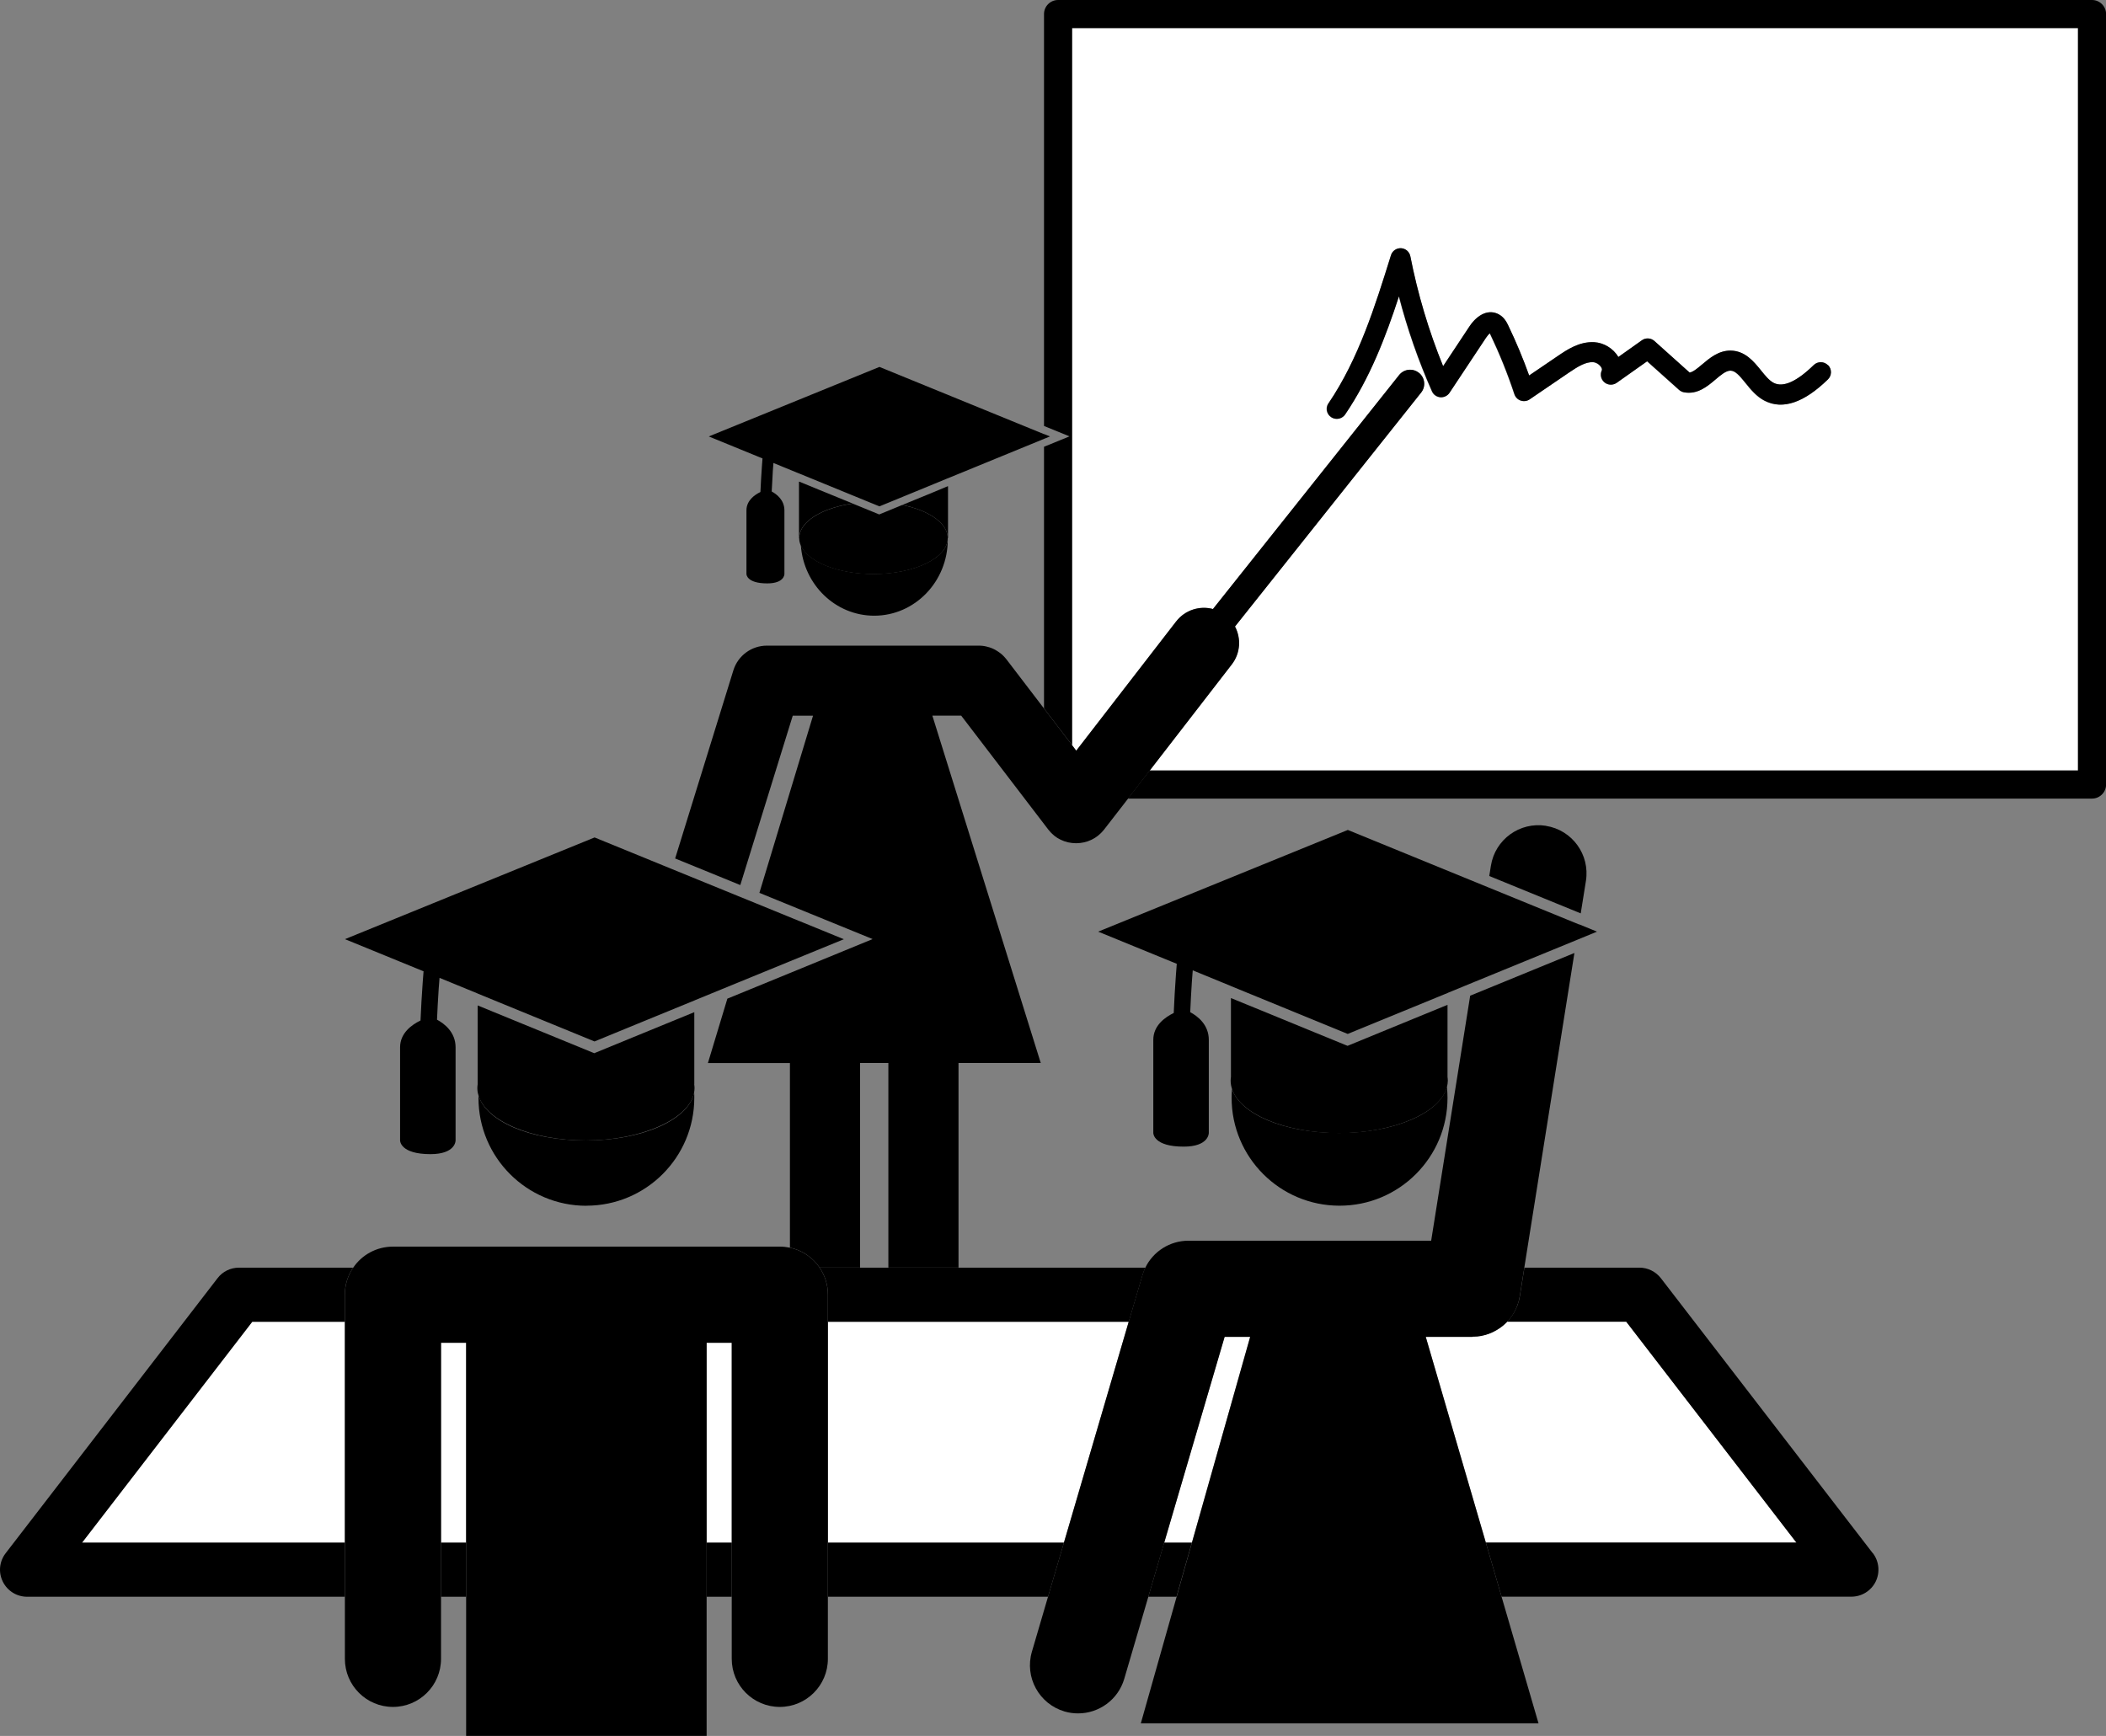
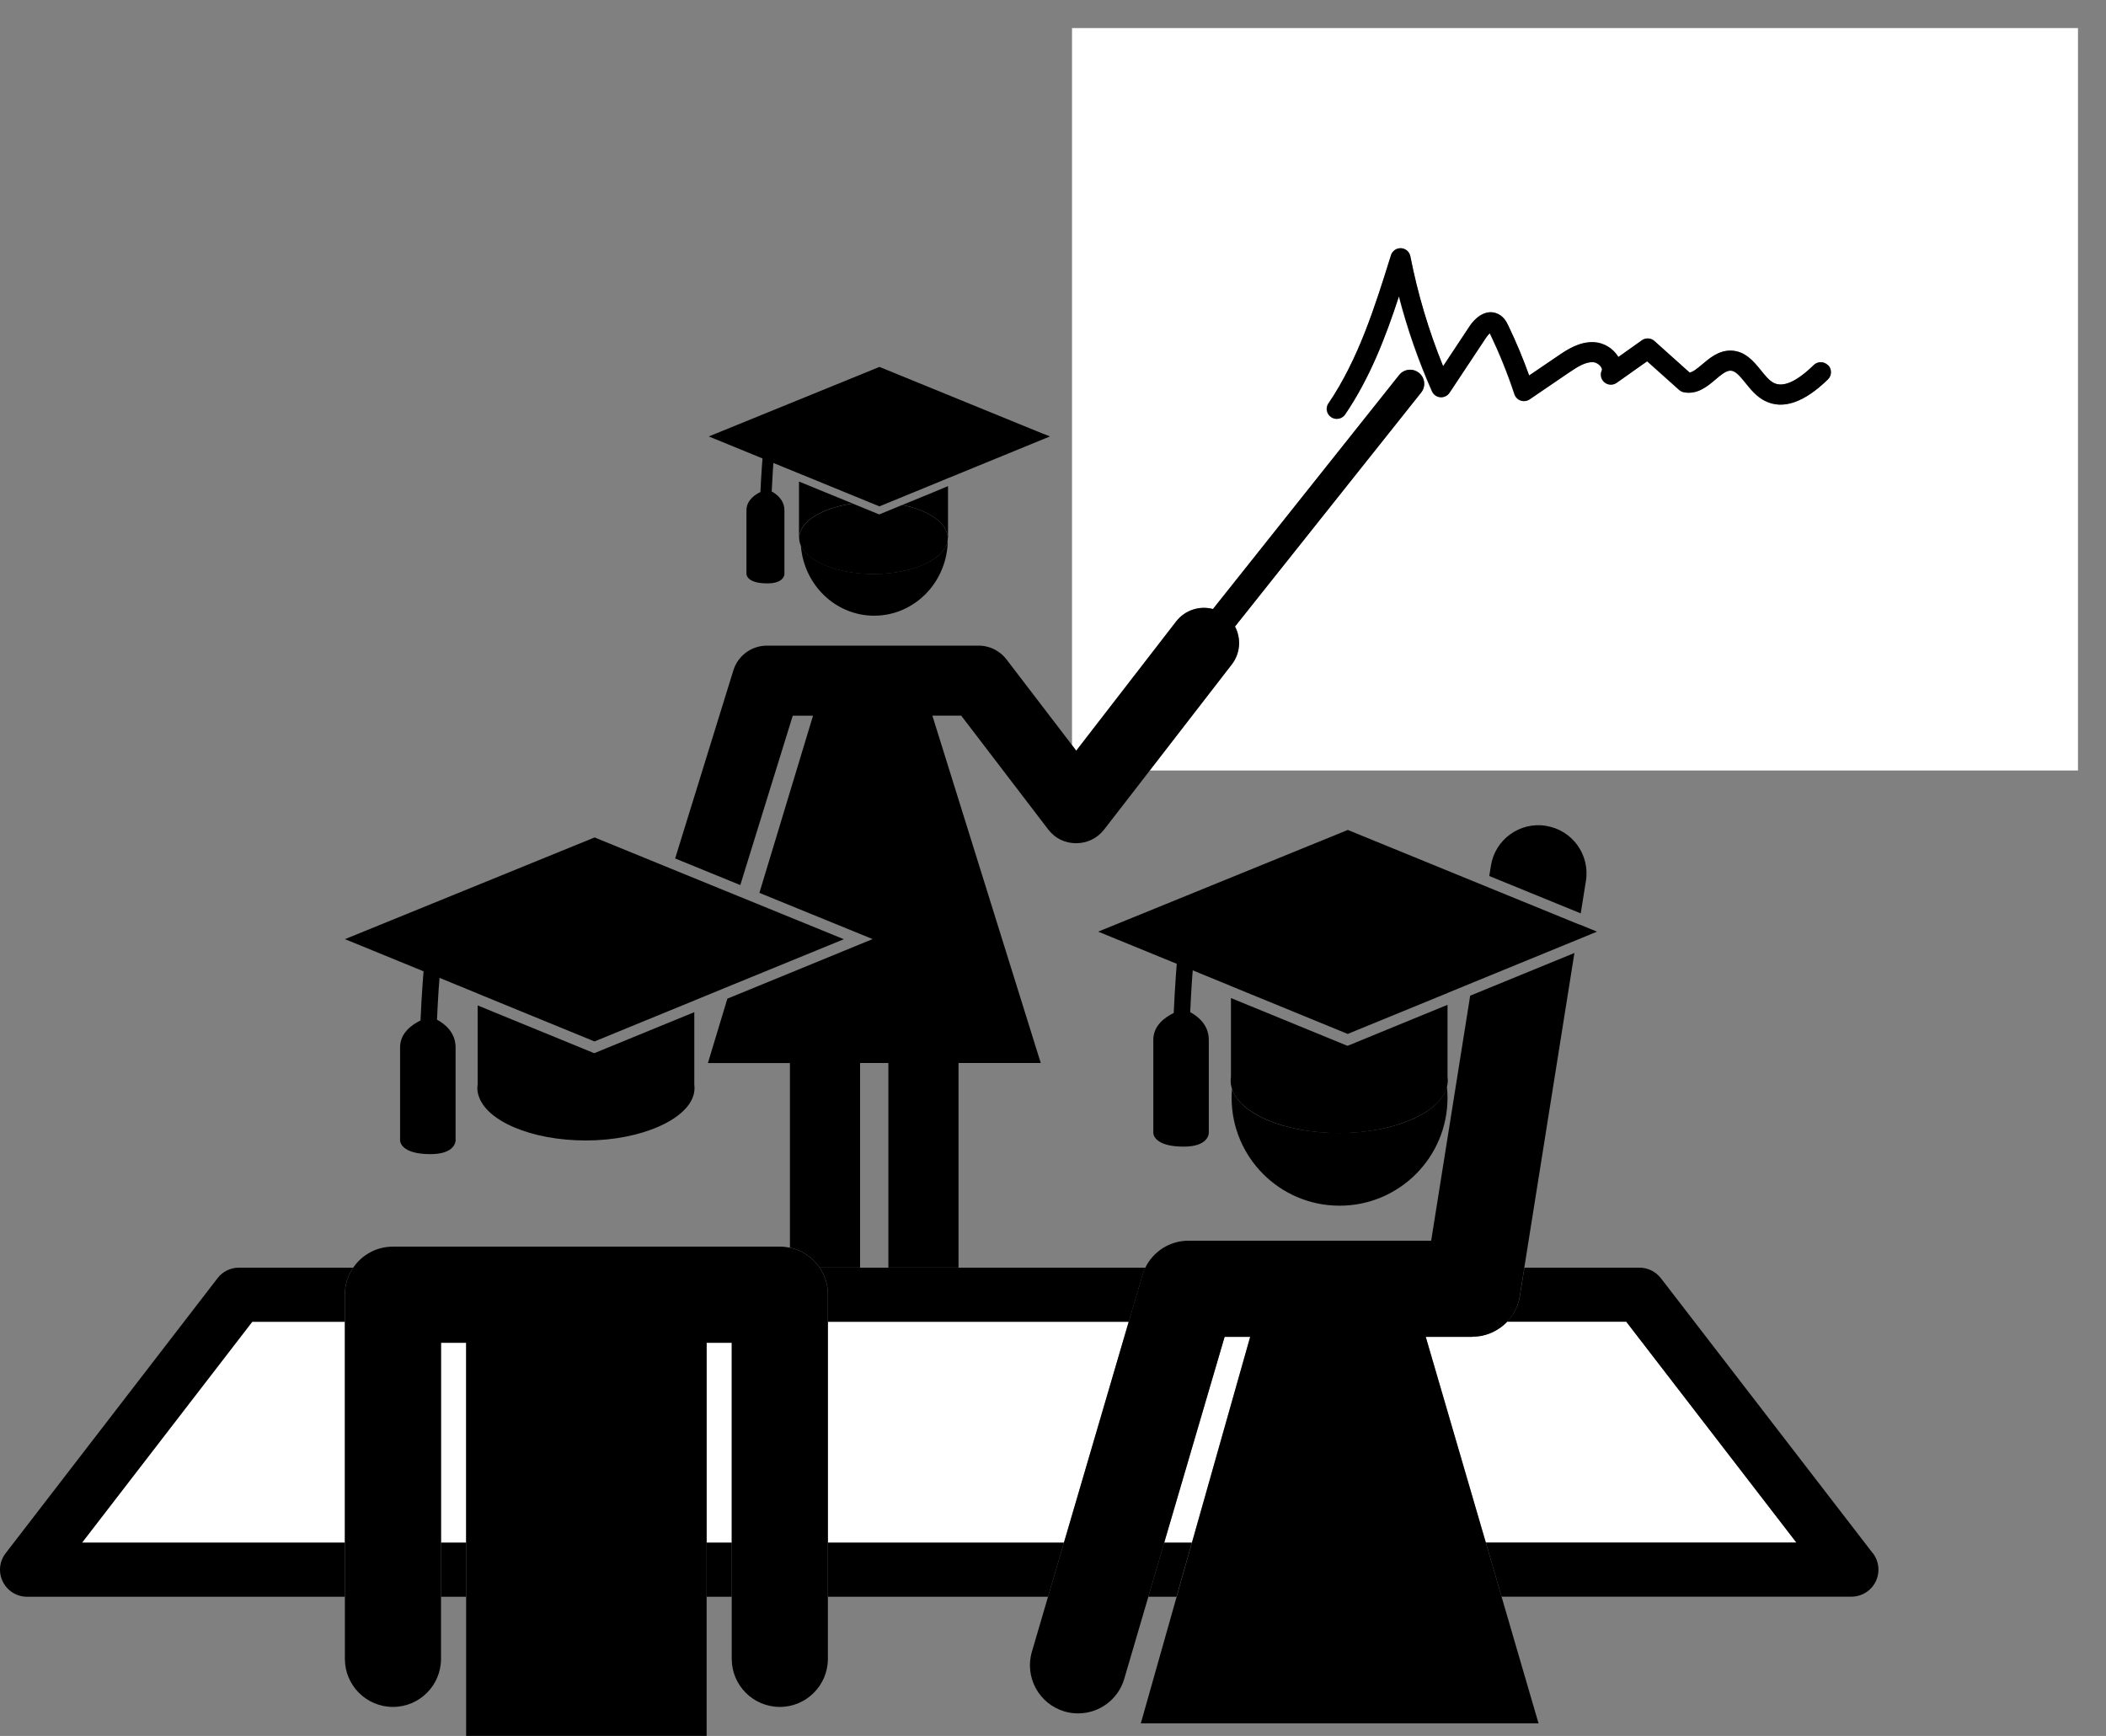
<svg xmlns="http://www.w3.org/2000/svg" id="a" viewBox="0 0 283.46 233.68">
  <rect x="0" y="0" width="283.46" height="233.68" fill="#808080" stroke="none" />
  <defs>
    <style>.b{fill:#fff;}</style>
  </defs>
  <path class="b" d="M158.31,83.65c1.2-1.55,3.17-2.15,4.95-1.67l25.06-31.5c.65-.82,1.84-.95,2.65-.3,.82,.65,.95,1.84,.3,2.65l-25.06,31.5c.84,1.59,.73,3.58-.43,5.1l-11.05,14.29h124.96V3.78H144.29V100.31l.56,.74,13.45-17.4Zm20.5-29.36c4.06-5.98,6.27-13.07,8.4-19.92,.18-.59,.74-.98,1.36-.95,.62,.03,1.13,.48,1.25,1.09,.99,5.05,2.47,10.02,4.41,14.79l3.53-5.33c1.15-1.73,2.67-2.36,3.98-1.64,.73,.4,1.08,1.11,1.26,1.5,1.05,2.18,1.99,4.44,2.81,6.72l3.84-2.61c1.23-.83,2.9-1.97,4.92-1.87,1.29,.07,2.57,.85,3.25,1.99l3.17-2.25c.51-.36,1.21-.32,1.68,.1l4.74,4.25c.45-.08,.97-.5,1.71-1.12,.97-.82,2.17-1.84,3.77-1.84h0c1.98,0,3.17,1.48,4.12,2.66,.57,.71,1.11,1.38,1.72,1.69,1.27,.65,3.09-.16,5.39-2.41,.53-.52,1.39-.51,1.91,.03,.52,.53,.51,1.39-.03,1.91-3.22,3.14-6.08,4.11-8.5,2.88-1.12-.57-1.9-1.54-2.59-2.4-.83-1.03-1.38-1.65-2.03-1.66h0c-.6,0-1.29,.58-2.02,1.2-1.09,.92-2.44,2.06-4.25,1.71-.24-.05-.46-.16-.64-.32l-4.3-3.85-4.1,2.9c-.5,.35-1.18,.33-1.65-.07-.47-.4-.61-1.06-.35-1.61,.05-.1,.02-.24-.08-.41-.22-.37-.69-.66-1.09-.69-1.01-.05-2.07,.6-3.25,1.4l-5.3,3.61c-.35,.24-.79,.3-1.19,.16s-.71-.45-.85-.85c-.91-2.75-2-5.47-3.26-8.09-.01-.03-.03-.07-.06-.12-.13,.12-.31,.31-.5,.59l-4.92,7.42c-.27,.41-.75,.64-1.24,.6-.49-.04-.92-.35-1.12-.8-1.83-4.13-3.31-8.41-4.45-12.78-1.81,5.51-3.92,11-7.24,15.9-.26,.38-.69,.59-1.12,.59-.26,0-.52-.08-.76-.23-.62-.42-.78-1.26-.36-1.87Z" />
-   <path d="M281.58,0H142.41c-1.04,0-1.89,.85-1.89,1.89V57.34l1.89,.77,1.54,.63-1.54,.63-1.89,.77v35.22l1.89,2.47,1.89,2.47V3.78h135.39V103.72h-124.96l-1.46,1.89-1.46,1.89h129.77c1.04,0,1.89-.85,1.89-1.89V1.89c0-1.04-.85-1.89-1.89-1.89Z" />
  <path d="M246.04,49.16c-.52-.53-1.37-.54-1.91-.03-2.31,2.25-4.12,3.05-5.39,2.41-.6-.31-1.15-.98-1.72-1.69-.96-1.18-2.14-2.65-4.12-2.66h0c-1.59,0-2.8,1.02-3.77,1.84-.74,.63-1.26,1.04-1.71,1.12l-4.74-4.25c-.47-.42-1.17-.46-1.68-.1l-3.17,2.25c-.68-1.14-1.95-1.92-3.25-1.99-2.02-.11-3.69,1.03-4.92,1.87l-3.84,2.61c-.82-2.29-1.76-4.54-2.81-6.72-.18-.38-.52-1.09-1.26-1.5-1.31-.72-2.83-.09-3.98,1.64l-3.53,5.33c-1.94-4.77-3.42-9.74-4.41-14.79-.12-.61-.63-1.05-1.25-1.09-.62-.03-1.18,.36-1.36,.95-2.14,6.85-4.35,13.94-8.4,19.92-.42,.62-.26,1.46,.36,1.87,.23,.16,.49,.23,.76,.23,.43,0,.86-.21,1.12-.59,3.33-4.9,5.44-10.39,7.24-15.9,1.13,4.37,2.62,8.65,4.45,12.78,.2,.45,.63,.76,1.12,.8,.49,.04,.97-.19,1.24-.6l4.92-7.42c.19-.28,.36-.47,.5-.59,.02,.05,.04,.09,.06,.12,1.25,2.61,2.35,5.33,3.26,8.09,.13,.4,.45,.72,.85,.85s.84,.08,1.19-.16l5.3-3.61c1.18-.8,2.24-1.46,3.25-1.4,.4,.02,.87,.32,1.09,.69,.1,.17,.12,.3,.08,.41-.26,.55-.12,1.22,.35,1.61,.47,.4,1.15,.42,1.65,.07l4.1-2.9,4.3,3.85c.18,.16,.4,.27,.64,.32,1.82,.35,3.17-.79,4.25-1.71,.73-.62,1.42-1.2,2.02-1.2h0c.64,0,1.2,.63,2.03,1.66,.69,.86,1.48,1.83,2.59,2.4,2.42,1.23,5.28,.26,8.5-2.88,.53-.52,.55-1.37,.03-1.91Z" />
  <g>
    <path d="M117.66,82.88c5.47,0,9.91-4.59,9.91-10.26,0-.06,0-.11,0-.17h0c-.03,2.66-4.49,4.81-9.99,4.81-4.82,0-8.85-1.65-9.79-3.85,.39,5.3,4.66,9.47,9.88,9.47Z" />
    <path d="M190.97,50.18c-.82-.65-2-.51-2.65,.3l-25.06,31.5c-1.78-.47-3.75,.12-4.95,1.67l-13.45,17.4-.56-.74-1.89-2.47-1.89-2.47-5.06-6.62s-.04-.04-.05-.06c-.05-.07-.11-.13-.17-.2-.05-.05-.1-.11-.15-.16-.05-.05-.11-.1-.16-.16-.06-.06-.12-.11-.18-.16-.05-.04-.11-.08-.16-.12-.07-.05-.14-.11-.21-.15-.06-.04-.12-.07-.17-.11-.07-.04-.14-.09-.21-.13-.07-.04-.14-.07-.21-.11-.06-.03-.13-.06-.19-.09-.08-.04-.16-.07-.25-.1-.06-.02-.12-.04-.18-.06-.09-.03-.18-.05-.26-.07-.06-.02-.12-.03-.18-.05-.08-.02-.17-.03-.25-.05-.07-.01-.14-.02-.21-.03-.08,0-.15-.01-.23-.02-.08,0-.17-.01-.25-.01-.03,0-.05,0-.08,0h-28.49c-2.07,0-3.9,1.35-4.51,3.32l-7.84,25.33,8.77,3.58,7.06-22.8h2.73l-7.22,23.85,6.71,2.74,8.53,3.48-11.13,4.57-8.42,3.45-2.62,8.67h11.04v24.84c1.66,.35,3.08,1.34,4,2.69h5.44v-27.54h3.81v27.54h9.44v-27.54h11.07l-14.59-46.76h3.88l11.71,15.32s.04,.04,.06,.07c.08,.1,.16,.19,.24,.28,.04,.05,.09,.09,.13,.14,.07,.07,.15,.14,.23,.21,.06,.05,.11,.1,.17,.15,.01,0,.02,.02,.03,.03,.11,.09,.22,.16,.34,.24,.03,.02,.07,.04,.1,.06,.11,.06,.22,.13,.33,.18,.04,.02,.09,.04,.13,.06,.12,.06,.25,.11,.38,.16,.02,0,.04,.02,.06,.02,.16,.05,.32,.1,.48,.14,.02,0,.04,0,.07,.01,.14,.03,.28,.05,.42,.07,.04,0,.07,0,.11,.01,.16,.02,.32,.03,.48,.03h0c.16,0,.32-.01,.48-.03,.04,0,.07,0,.11-.01,.14-.02,.28-.04,.41-.07,.02,0,.04,0,.07-.01,.16-.04,.32-.08,.47-.13,.02,0,.05-.02,.07-.03,.13-.05,.25-.1,.37-.15,.04-.02,.09-.04,.13-.06,.11-.06,.22-.12,.33-.18,.03-.02,.07-.04,.1-.06,.11-.07,.22-.15,.33-.23,.01,0,.02-.02,.04-.03,.06-.05,.12-.1,.18-.15,.08-.07,.15-.13,.22-.2,.05-.05,.09-.09,.14-.14,.08-.09,.16-.18,.24-.27,.02-.02,.04-.04,.06-.07l3.24-4.18,1.46-1.89,1.46-1.89,11.05-14.29c1.17-1.51,1.27-3.51,.43-5.1l25.06-31.5c.65-.82,.51-2-.3-2.65Z" />
  </g>
  <g>
    <path class="b" d="M218.87,177.93h-16.03s-.04,.04-.05,.06c-.01,.01-.02,.03-.04,.04-.12,.12-.24,.23-.37,.34-.02,.01-.03,.03-.05,.04-.13,.11-.26,.21-.4,.31l-.05,.03c-.14,.1-.29,.19-.44,.28l-.03,.02c-.32,.18-.65,.34-.99,.47h0c-.16,.06-.33,.11-.49,.16-.03,0-.05,.01-.08,.02-.15,.04-.31,.08-.47,.11-.04,0-.08,.01-.12,.02-.15,.03-.3,.05-.46,.06-.04,0-.09,0-.13,0-.14,.01-.29,.02-.43,.02-.02,0-.04,0-.06,0h-6.29l8.1,27.73h41.8l-22.91-29.74Z" />
    <rect class="b" x="95.11" y="180.76" width="3.38" height="26.9" />
    <polygon class="b" points="156.69 207.66 160.42 207.66 168.27 179.93 164.83 179.93 156.69 207.66" />
    <rect class="b" x="59.36" y="180.76" width="3.38" height="26.9" />
    <polygon class="b" points="11.04 207.66 46.41 207.66 46.41 177.93 33.96 177.93 11.04 207.66" />
    <polygon class="b" points="111.44 207.66 143.2 207.66 151.92 177.93 111.44 177.93 111.44 207.66" />
  </g>
  <g>
    <path d="M29.28,172.06L.76,209.08c-.85,1.1-1,2.58-.38,3.83s1.88,2.03,3.27,2.03H46.41v-7.28H11.04l22.91-29.74h12.46v-3.64h0c0-1.35,.41-2.6,1.12-3.64h-15.37c-1.13,0-2.2,.52-2.88,1.42Z" />
    <path d="M252.07,209.08l-28.52-37.02c-.69-.89-1.76-1.42-2.88-1.42h-15.49l-.58,3.64-.02,.13c-.06,.41-.16,.81-.3,1.19v.02c-.07,.17-.13,.33-.21,.49-.01,.02-.02,.05-.03,.07-.07,.15-.14,.29-.22,.43-.02,.03-.04,.06-.05,.1-.08,.13-.16,.27-.25,.39-.02,.03-.04,.06-.07,.09-.09,.13-.19,.25-.29,.37-.02,.02-.04,.04-.05,.06-.08,.1-.17,.19-.26,.29h16.03l22.91,29.74h-41.8l1.06,3.64,1.06,3.64h47.08c1.39,0,2.66-.79,3.27-2.03,.61-1.25,.46-2.73-.38-3.83Z" />
    <path d="M119.57,170.64h-9.25c.71,1.04,1.12,2.29,1.12,3.64h0v3.64h40.49l1.07-3.64,.78-2.65c.1-.34,.23-.67,.38-.99h-34.58Z" />
    <polygon points="59.36 211.3 59.36 214.94 62.74 214.94 62.74 211.3 62.74 207.66 59.36 207.66 59.36 211.3" />
    <polygon points="111.44 211.3 111.44 214.94 141.06 214.94 142.13 211.3 143.2 207.66 111.44 207.66 111.44 211.3" />
    <polygon points="95.11 211.3 95.11 214.94 98.49 214.94 98.49 211.3 98.49 207.66 95.11 207.66 95.11 211.3" />
    <polygon points="155.63 211.3 154.56 214.94 158.35 214.94 159.38 211.3 160.42 207.66 156.69 207.66 155.63 211.3" />
  </g>
  <g>
    <path d="M110.32,170.64c-.92-1.35-2.34-2.34-4-2.69-.44-.09-.89-.14-1.35-.14H52.89c-2.23,0-4.19,1.12-5.35,2.83-.71,1.04-1.12,2.29-1.12,3.64h0v49.02c0,3.58,2.9,6.47,6.47,6.47s6.47-2.9,6.47-6.47v-42.55h3.38v52.92h32.37v-52.92h3.38v42.55c0,3.58,2.9,6.47,6.47,6.47s6.47-2.9,6.47-6.47v-49.02h0c0-1.35-.41-2.6-1.12-3.64Z" />
-     <path d="M78.92,162.3c8.02,0,14.53-6.5,14.53-14.53,0-.25,0-.49-.02-.73-.63,3.63-6.91,6.48-14.56,6.48s-13.47-2.64-14.47-6.08c0,.11,0,.22,0,.34,0,8.02,6.5,14.53,14.53,14.53Z" />
  </g>
  <g>
    <path d="M180.3,162.3c8.02,0,14.53-6.5,14.53-14.53,0-.5-.03-1-.08-1.49-.86,3.51-7.03,6.23-14.51,6.23s-13.28-2.56-14.42-5.92c-.03,.39-.05,.78-.05,1.18,0,8.02,6.5,14.53,14.53,14.53Z" />
    <path d="M198.17,179.93s.04,0,.06,0c.14,0,.29,0,.43-.02,.04,0,.09,0,.13,0,.15-.02,.31-.04,.46-.06,.04,0,.08-.01,.12-.02,.16-.03,.31-.07,.47-.11,.03,0,.05-.01,.08-.02,.17-.05,.33-.1,.49-.16h0c.35-.13,.68-.29,.99-.47l.03-.02c.15-.09,.29-.18,.44-.28l.05-.03c.14-.1,.27-.2,.4-.31,.02-.01,.03-.03,.05-.04,.13-.11,.25-.22,.37-.34,.01-.01,.02-.03,.04-.04,.02-.02,.04-.04,.05-.06,.09-.09,.17-.19,.26-.29,.02-.02,.04-.04,.05-.06,.1-.12,.19-.25,.29-.37,.02-.03,.04-.06,.07-.09,.09-.13,.17-.26,.25-.39,.02-.03,.04-.06,.05-.1,.08-.14,.15-.28,.22-.43,.01-.02,.02-.05,.03-.07,.07-.16,.14-.32,.2-.49v-.02c.14-.36,.23-.74,.3-1.13v-.06l.03-.13,.58-3.64,6.75-42.4-14.03,5.75-5.25,32.98h-32.66c-2.52,0-4.77,1.45-5.83,3.66-.15,.31-.28,.64-.38,.99l-.78,2.65-1.07,3.64-8.72,29.74-1.07,3.64-1.07,3.64-2.16,7.37c-1.01,3.43,.96,7.03,4.39,8.04,.61,.18,1.22,.26,1.83,.26,2.8,0,5.38-1.83,6.21-4.65l3.23-11.01,1.07-3.64,1.07-3.64,8.14-27.74h3.44l-7.85,27.74-1.03,3.64-1.03,3.64-4.81,17h53.53l-4.96-17-1.06-3.64-1.06-3.64-8.1-27.74h6.29Z" />
    <path d="M208.08,111.16c-3.53-.56-6.85,1.84-7.41,5.38l-.22,1.38,12.31,5.03,.7-4.37c.56-3.53-1.84-6.85-5.38-7.41Z" />
  </g>
  <g>
    <path d="M93.45,145.95v-9.7l-3.91,1.6-5,2.05-4.55,1.87-.28-.11-4.93-2.02-5.86-2.4-4.63-1.9v10.62c-.02,.16-.04,.32-.04,.48,0,.01,0,.02,0,.04,0,.33,.05,.65,.15,.96,1,3.44,7.1,6.08,14.47,6.08s13.93-2.85,14.56-6.48c.03-.19,.05-.37,.05-.56,0-.01,0-.02,0-.04,0-.16-.02-.32-.04-.48Z" />
    <path d="M107.55,123.97l-5.77-2.36-2.58-1.05-8.77-3.58-10.4-4.25-33.6,13.69,10.58,4.33c-.02,.26-.04,.52-.06,.77-.02,.26-.04,.52-.06,.78-.12,1.69-.22,3.38-.29,5.07-1.18,.57-2.75,1.69-2.75,3.61v12.54c0,.08,.05,1.84,4.09,1.84,3.35,0,3.38-1.77,3.38-1.84v-12.54c0-2.04-1.51-3.19-2.5-3.72,.06-1.36,.13-2.71,.22-4.07,.02-.26,.04-.52,.06-.78,.02-.26,.04-.52,.06-.78l5.07,2.08,.04,.02,.04,.02,5.9,2.42,7.84,3.21,1.97,.81,1.68-.69,6.7-2.75,5.08-2.08,.04-.02,.04-.02,4.93-2.02,7.86-3.22,7.23-2.96-5.99-2.45Z" />
  </g>
  <g>
    <path d="M194.83,135.26l-4.61,1.89-4.29,1.76-4.55,1.87-.28-.11-4.93-2.02-5.09-2.09-5.4-2.21v10.62c-.02,.16-.04,.32-.04,.48,0,.01,0,.02,0,.04,0,.38,.07,.75,.19,1.12,1.14,3.36,7.16,5.92,14.42,5.92s13.65-2.72,14.51-6.23c.07-.27,.1-.53,.11-.81,0-.01,0-.02,0-.04,0-.16-.02-.32-.04-.48v-9.7Z" />
    <path d="M212.53,124.44l-12.31-5.03-18.81-7.69-33.6,13.69,10.58,4.33c-.02,.26-.04,.52-.06,.77-.02,.26-.04,.52-.06,.78-.12,1.69-.22,3.38-.29,5.07-1.18,.57-2.75,1.69-2.75,3.61v12.54c0,.08,.05,1.84,4.09,1.84,3.35,0,3.38-1.77,3.38-1.84v-12.54c0-2.04-1.51-3.19-2.5-3.72,.06-1.36,.13-2.71,.22-4.07,.02-.26,.04-.52,.06-.78,.02-.26,.04-.52,.06-.78l5.07,2.08,.04,.02,.04,.02,6.81,2.79,6.93,2.84,1.97,.81,1.68-.69,5.88-2.41,5.9-2.42,.04-.02,.04-.02,3.26-1.34,14.03-5.75,2.72-1.12-2.39-.98Z" />
  </g>
  <g>
    <path d="M127.57,65.46h-.03l-2.06,.86-4.03,1.65c3.39,.69,5.83,2.27,6.09,4.13,.01,.11,.03,.22,.03,.33v.03h.03v-7h-.03Z" />
    <path d="M107.6,64.85h-.03l-.03-.02v7.63h.03v-.03c0-.11,0-.22,.02-.33,.04-.26,.11-.51,.23-.76,.81-1.71,3.49-3.08,6.95-3.56l-4.6-1.88-2.58-1.06Z" />
  </g>
  <g>
    <path d="M121.45,67.97l-3.11,1.28-.19-.08-3.37-1.38c-3.46,.49-6.14,1.85-6.95,3.56-.12,.25-.19,.5-.23,.76-.01,.11-.03,.22-.03,.33v.03c0,.33,.08,.65,.21,.96,.94,2.2,4.96,3.85,9.79,3.85,5.5,0,9.96-2.15,9.99-4.81v-.03c0-.11,0-.22-.02-.33-.26-1.86-2.69-3.44-6.09-4.13Z" />
    <path d="M140.52,58.44l-22.15-9.05-22.97,9.36,7.23,2.96c-.01,.18-.03,.35-.04,.53-.01,.18-.03,.35-.04,.53-.08,1.15-.15,2.31-.2,3.46-.81,.39-1.88,1.16-1.88,2.47v8.57c0,.05,.03,1.26,2.8,1.26,2.29,0,2.31-1.21,2.31-1.26v-8.57c0-1.39-1.04-2.18-1.71-2.54,.04-.93,.09-1.85,.15-2.78,.01-.18,.03-.35,.04-.53,.01-.18,.03-.35,.04-.53l3.46,1.42h.03l.03,.02,3.32,1.36,6.08,2.49,1.35,.55,1.15-.47,5.31-2.18,2.74-1.13h.03l.03-.02,12.93-5.3,.76-.31-.76-.31Z" />
  </g>
</svg>